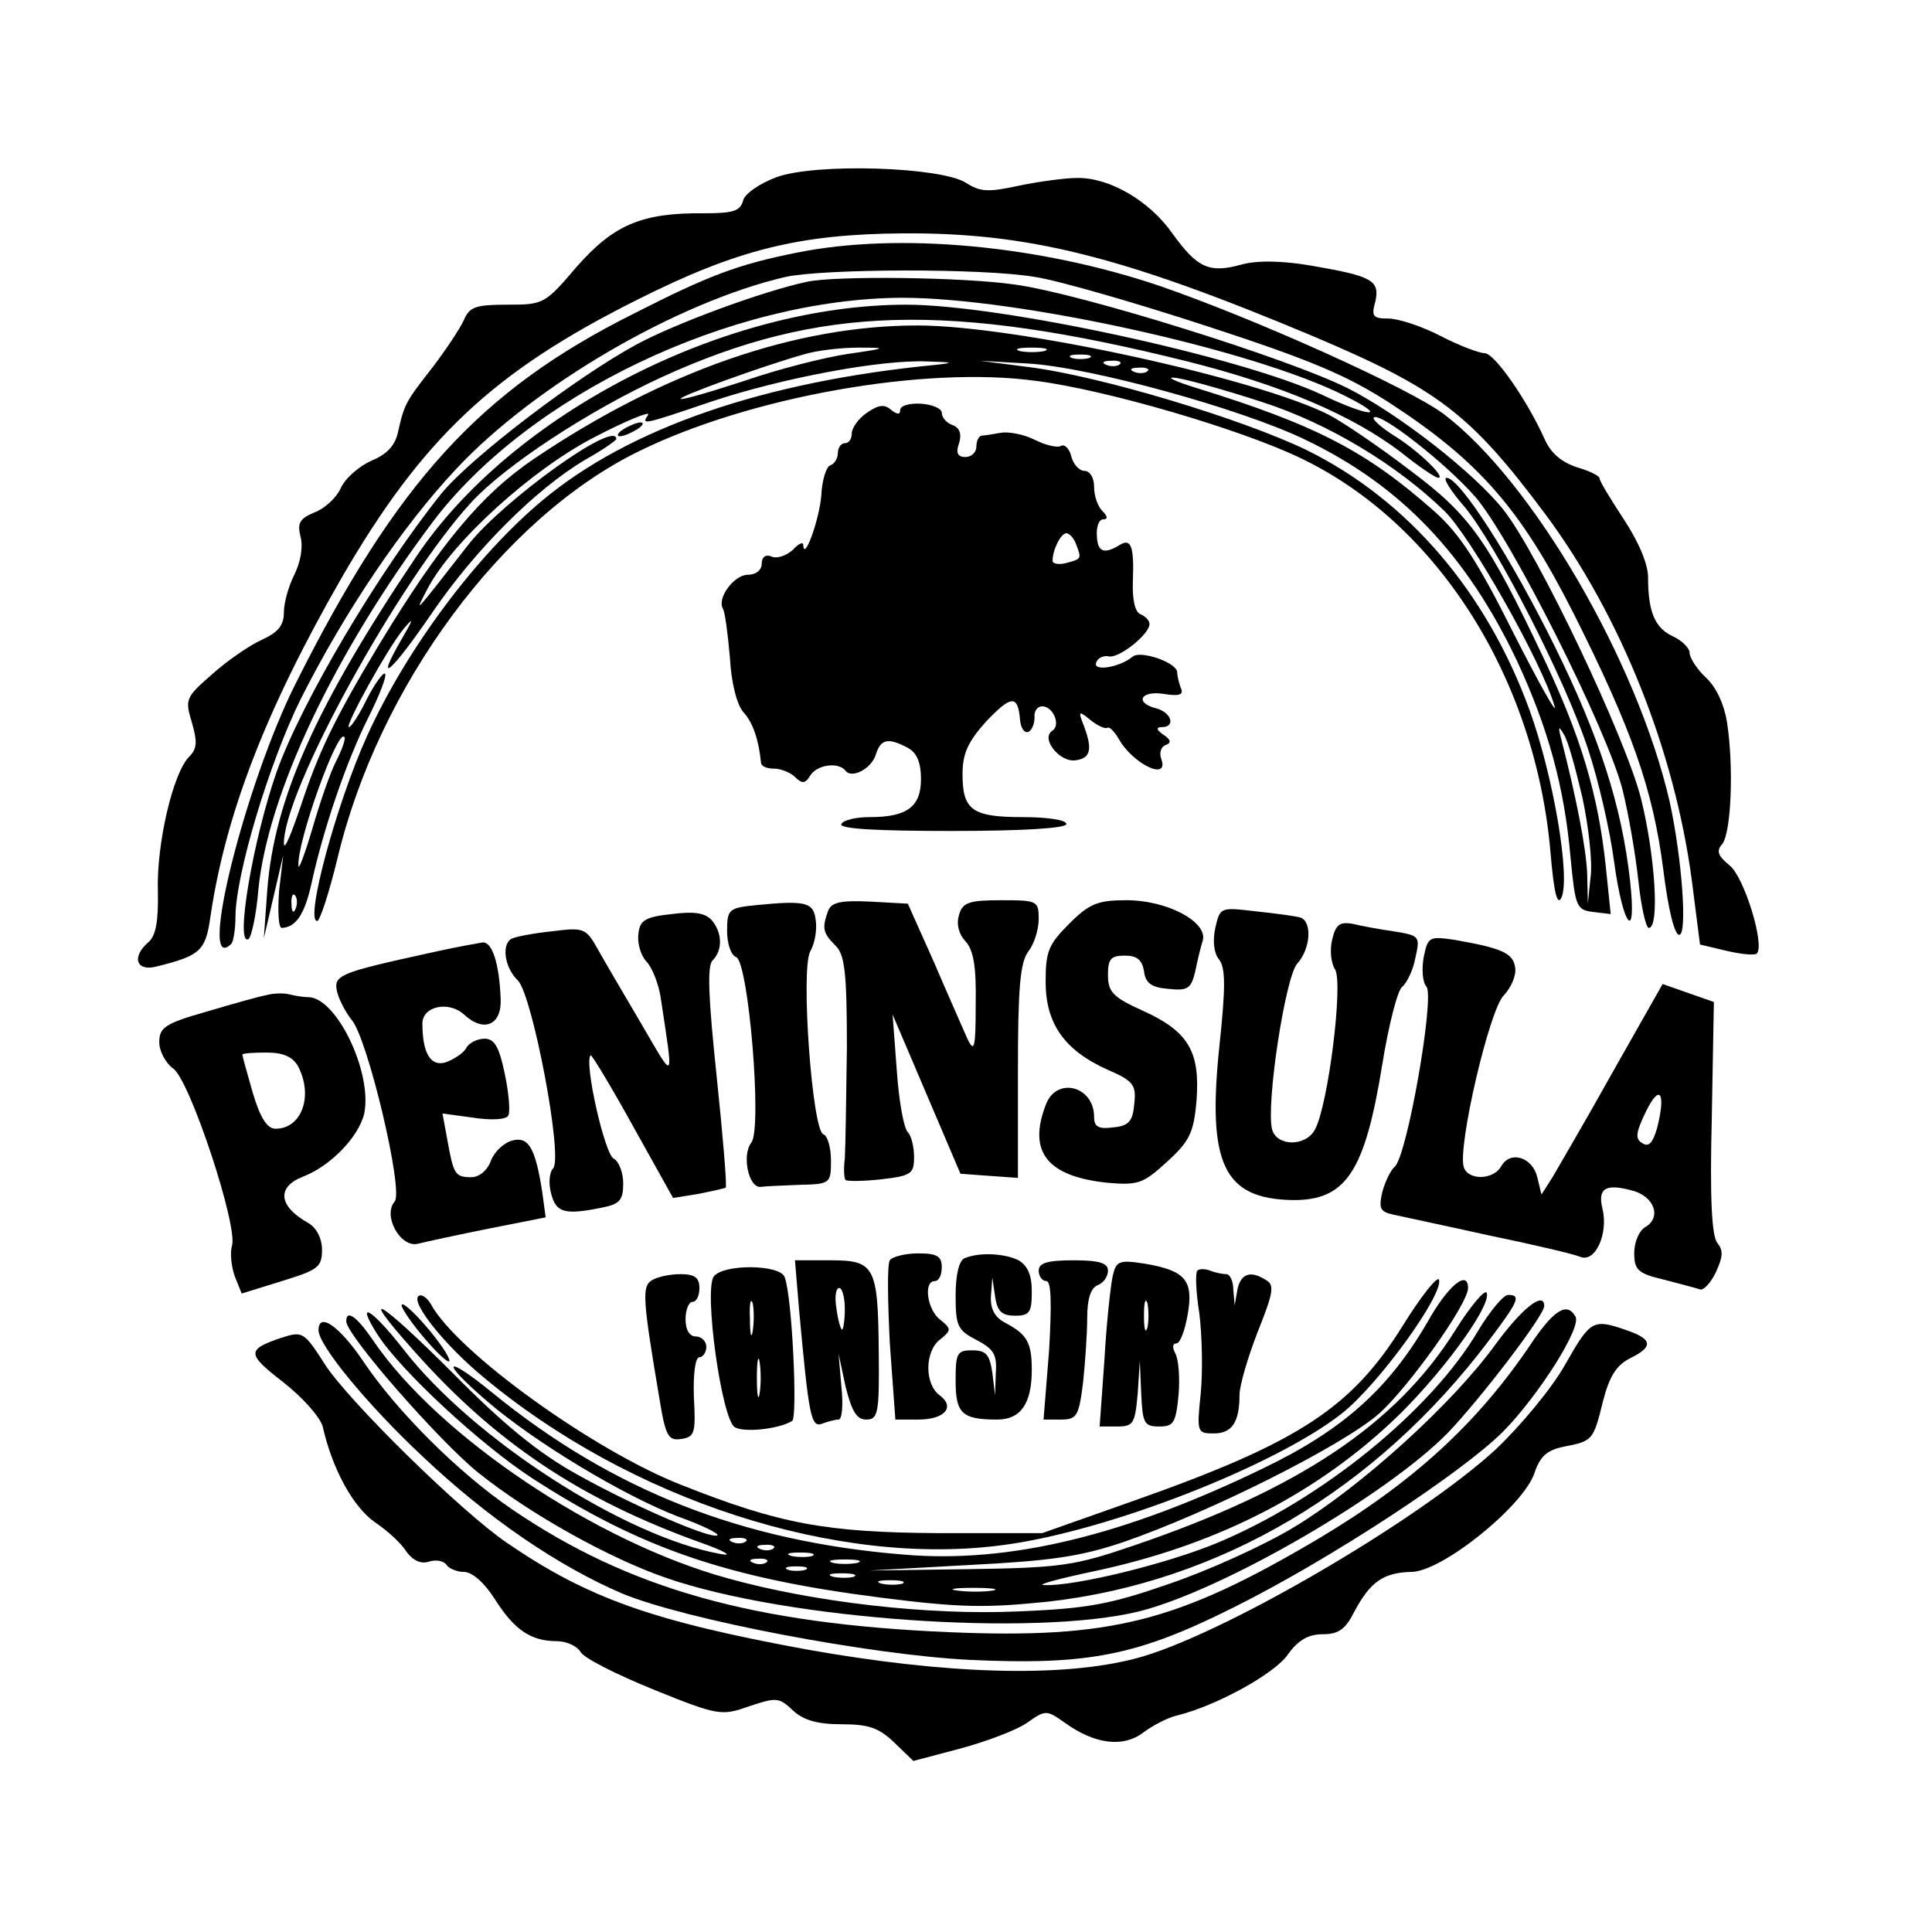
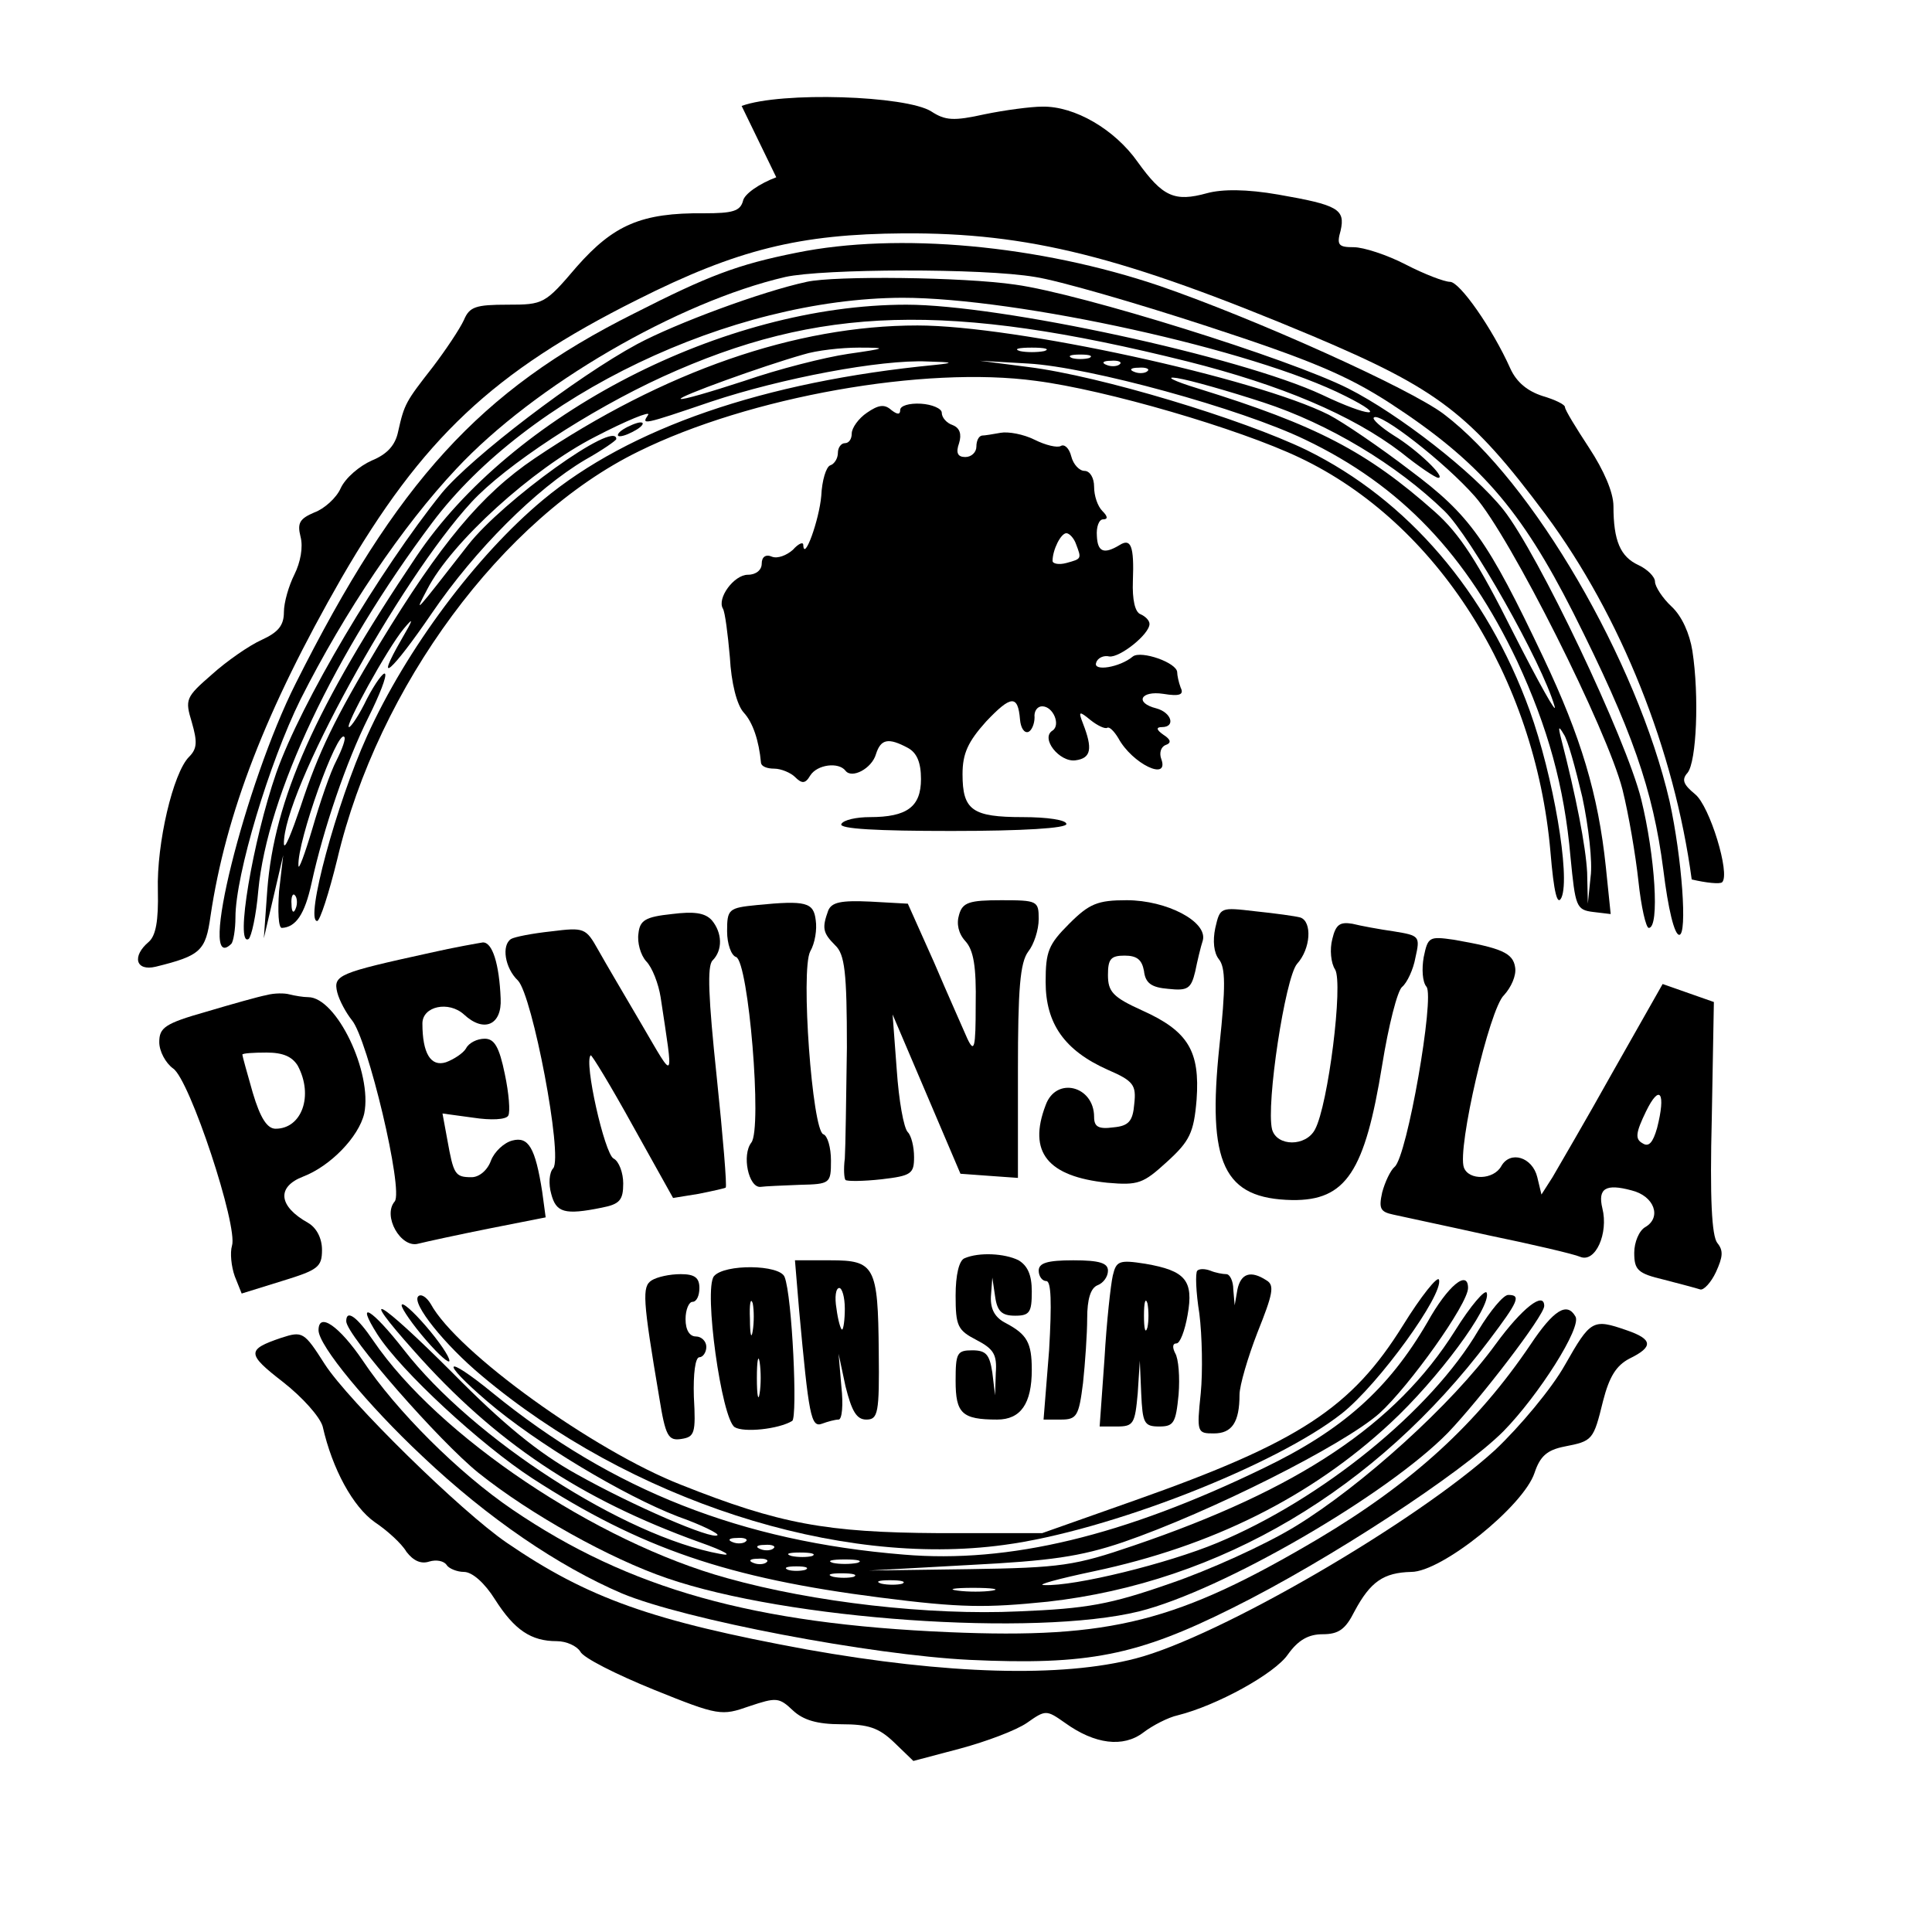
<svg xmlns="http://www.w3.org/2000/svg" version="1.0" width="279pt" height="279pt" viewBox="0 0 279 279" preserveAspectRatio="xMidYMid meet">
  <g transform="translate(0,279) scale(0.1,-0.1)" fill="#000000" stroke="none">
-     <path d="M1121 2534 c-24 -9 -46 -24 -48 -34 -4 -15 -15 -18 -56 -18 -91 1 -131 -17 -184 -77 -46 -54 -48 -55 -100 -55 -46 0 -55 -3 -63 -22 -6 -13 -26 -43 -45 -68 -39 -50 -41 -53 -50 -93 -4 -20 -16 -33 -38 -42 -18 -8 -38 -25 -45 -40 -6 -14 -24 -30 -38 -35 -21 -9 -25 -15 -20 -35 4 -15 0 -37 -9 -55 -8 -16 -15 -40 -15 -54 0 -19 -8 -29 -32 -40 -18 -8 -51 -31 -72 -50 -38 -33 -39 -36 -29 -69 8 -28 8 -38 -4 -50 -23 -23 -47 -125 -45 -193 1 -44 -3 -65 -13 -74 -25 -21 -19 -43 10 -36 65 16 72 23 79 73 22 148 80 298 189 488 117 202 219 298 427 402 145 73 235 95 385 96 180 1 316 -33 590 -148 182 -77 228 -112 337 -258 109 -147 186 -341 211 -527 l12 -94 38 -9 c21 -5 41 -7 44 -4 12 12 -18 110 -39 127 -17 14 -20 21 -11 31 13 16 17 111 7 176 -4 25 -15 50 -30 64 -13 12 -24 29 -24 36 0 7 -11 18 -24 24 -26 12 -36 35 -36 85 0 20 -14 52 -35 84 -19 29 -35 55 -35 59 0 4 -15 11 -32 16 -22 7 -38 20 -47 40 -26 58 -73 125 -87 125 -8 0 -37 11 -64 25 -27 14 -61 25 -75 25 -22 0 -25 3 -19 24 7 31 -4 37 -90 52 -46 8 -81 8 -103 2 -47 -13 -64 -5 -100 45 -33 47 -91 81 -138 80 -16 0 -54 -5 -83 -11 -45 -10 -57 -9 -77 4 -36 23 -217 29 -274 8z" />
+     <path d="M1121 2534 c-24 -9 -46 -24 -48 -34 -4 -15 -15 -18 -56 -18 -91 1 -131 -17 -184 -77 -46 -54 -48 -55 -100 -55 -46 0 -55 -3 -63 -22 -6 -13 -26 -43 -45 -68 -39 -50 -41 -53 -50 -93 -4 -20 -16 -33 -38 -42 -18 -8 -38 -25 -45 -40 -6 -14 -24 -30 -38 -35 -21 -9 -25 -15 -20 -35 4 -15 0 -37 -9 -55 -8 -16 -15 -40 -15 -54 0 -19 -8 -29 -32 -40 -18 -8 -51 -31 -72 -50 -38 -33 -39 -36 -29 -69 8 -28 8 -38 -4 -50 -23 -23 -47 -125 -45 -193 1 -44 -3 -65 -13 -74 -25 -21 -19 -43 10 -36 65 16 72 23 79 73 22 148 80 298 189 488 117 202 219 298 427 402 145 73 235 95 385 96 180 1 316 -33 590 -148 182 -77 228 -112 337 -258 109 -147 186 -341 211 -527 c21 -5 41 -7 44 -4 12 12 -18 110 -39 127 -17 14 -20 21 -11 31 13 16 17 111 7 176 -4 25 -15 50 -30 64 -13 12 -24 29 -24 36 0 7 -11 18 -24 24 -26 12 -36 35 -36 85 0 20 -14 52 -35 84 -19 29 -35 55 -35 59 0 4 -15 11 -32 16 -22 7 -38 20 -47 40 -26 58 -73 125 -87 125 -8 0 -37 11 -64 25 -27 14 -61 25 -75 25 -22 0 -25 3 -19 24 7 31 -4 37 -90 52 -46 8 -81 8 -103 2 -47 -13 -64 -5 -100 45 -33 47 -91 81 -138 80 -16 0 -54 -5 -83 -11 -45 -10 -57 -9 -77 4 -36 23 -217 29 -274 8z" />
    <path d="M1150 2425 c-85 -17 -127 -33 -235 -88 -222 -111 -342 -243 -488 -534 -73 -145 -143 -425 -93 -376 3 3 6 21 6 38 0 62 49 224 94 315 64 127 147 250 225 333 113 121 320 241 475 277 54 12 285 13 361 0 33 -5 144 -37 248 -71 150 -49 202 -71 264 -111 129 -84 189 -153 265 -303 85 -169 115 -255 130 -371 7 -57 16 -94 23 -94 12 0 4 111 -14 193 -47 203 -198 462 -326 559 -49 37 -271 137 -410 185 -174 59 -378 78 -525 48z" />
    <path d="M1165 2383 c-65 -14 -189 -60 -245 -90 -87 -47 -239 -163 -282 -215 -90 -112 -203 -302 -239 -404 -34 -98 -60 -252 -40 -240 4 3 11 34 14 70 13 138 110 343 251 531 138 184 431 324 679 325 166 0 508 -75 640 -142 64 -32 35 -31 -34 2 -118 55 -464 130 -600 130 -264 0 -570 -158 -708 -364 -146 -217 -205 -351 -215 -481 l-5 -70 14 60 14 60 -6 -52 c-2 -29 -1 -53 4 -53 20 1 33 19 43 65 17 78 50 175 82 239 16 32 27 60 24 63 -2 3 -14 -13 -26 -36 -11 -23 -23 -41 -26 -41 -7 0 55 113 79 142 15 18 14 14 -3 -15 -41 -71 -14 -47 44 38 62 91 150 179 221 221 25 14 45 28 45 30 0 29 -164 -89 -214 -153 -78 -100 -79 -102 -59 -64 35 68 152 174 242 220 46 24 81 38 77 32 -10 -15 -9 -15 91 19 102 34 245 61 312 58 38 -1 40 -2 11 -5 -247 -24 -441 -91 -566 -195 -96 -80 -197 -215 -254 -341 -44 -97 -90 -267 -72 -267 4 0 17 40 29 89 59 250 239 493 435 589 160 79 413 124 574 102 101 -13 293 -69 381 -111 198 -94 340 -317 362 -569 5 -60 10 -79 16 -66 13 30 -12 176 -46 270 -62 171 -176 304 -322 376 -93 45 -298 107 -402 120 l-70 9 70 -4 c88 -5 307 -65 400 -110 138 -66 233 -166 306 -320 44 -95 68 -180 77 -283 7 -71 8 -76 33 -79 l25 -3 -7 68 c-11 105 -36 188 -90 302 -81 171 -106 206 -193 271 -43 33 -96 69 -117 80 -105 53 -453 129 -594 129 -176 0 -366 -66 -553 -192 -77 -52 -136 -123 -224 -268 -65 -108 -88 -156 -114 -235 -13 -38 -23 -63 -24 -54 -2 74 166 380 271 494 49 53 169 132 276 181 226 103 413 108 758 22 135 -34 237 -77 308 -131 26 -21 50 -37 54 -37 12 0 -31 41 -64 61 -19 12 -32 24 -29 26 8 9 103 -65 146 -114 51 -58 191 -337 213 -423 9 -36 19 -95 23 -132 4 -38 11 -68 15 -68 16 0 9 105 -11 186 -22 88 -149 355 -199 418 -43 54 -151 138 -224 175 -85 43 -386 137 -481 150 -75 11 -261 13 -301 4z m60 -104 c-34 -5 -101 -22 -150 -39 -49 -16 -90 -28 -92 -26 -4 3 117 47 177 64 19 6 55 10 80 10 42 0 41 -1 -15 -9z m283 4 c-10 -2 -26 -2 -35 0 -10 3 -2 5 17 5 19 0 27 -2 18 -5z m65 -10 c-7 -2 -19 -2 -25 0 -7 3 -2 5 12 5 14 0 19 -2 13 -5z m44 -9 c-3 -3 -12 -4 -19 -1 -8 3 -5 6 6 6 11 1 17 -2 13 -5z m40 -10 c-3 -3 -12 -4 -19 -1 -8 3 -5 6 6 6 11 1 17 -2 13 -5z m167 -45 c95 -31 193 -90 262 -157 38 -37 141 -219 159 -282 4 -14 -23 34 -60 107 -51 102 -77 142 -113 174 -98 87 -171 125 -342 178 -36 11 -49 18 -30 15 19 -3 75 -19 124 -35z m461 -570 c9 -42 15 -94 12 -115 l-4 -39 -1 45 c-2 38 -16 110 -38 195 -4 16 -3 17 4 5 6 -8 17 -49 27 -91z m-1799 53 c-9 -17 -24 -61 -35 -99 -11 -37 -20 -61 -20 -53 -2 35 56 196 66 186 3 -2 -3 -18 -11 -34z m-59 -214 c-3 -8 -6 -5 -6 6 -1 11 2 17 5 13 3 -3 4 -12 1 -19z" />
    <path d="M1252 2194 c-12 -8 -22 -22 -22 -30 0 -8 -4 -14 -10 -14 -5 0 -10 -6 -10 -14 0 -8 -5 -16 -11 -18 -6 -2 -12 -22 -13 -44 -3 -35 -25 -96 -26 -71 0 5 -7 2 -15 -7 -9 -8 -22 -13 -30 -10 -9 4 -15 0 -15 -10 0 -9 -8 -16 -20 -16 -20 0 -45 -34 -36 -49 3 -5 7 -36 10 -70 2 -37 10 -69 20 -80 13 -14 22 -40 25 -73 1 -5 9 -8 19 -8 10 0 24 -6 30 -12 10 -10 15 -10 22 2 10 16 41 20 51 7 9 -12 38 3 44 24 7 22 18 24 46 9 13 -7 19 -21 19 -45 0 -40 -20 -55 -74 -55 -19 0 -38 -4 -41 -10 -4 -7 52 -10 159 -10 104 0 166 4 166 10 0 6 -28 10 -63 10 -73 0 -87 10 -87 62 0 30 8 47 34 76 36 38 46 39 49 3 1 -12 6 -20 12 -18 5 2 9 12 9 21 -1 9 4 16 11 16 16 0 27 -27 15 -35 -18 -11 10 -46 33 -43 23 3 25 17 11 53 -7 18 -6 19 11 5 10 -8 21 -13 24 -11 3 2 10 -5 16 -15 20 -37 74 -63 62 -30 -3 8 -1 17 6 20 9 3 8 8 -3 15 -10 7 -11 11 -2 11 20 0 14 21 -8 27 -32 8 -23 26 10 21 24 -4 30 -1 25 9 -3 8 -5 18 -5 22 0 14 -52 32 -64 23 -19 -16 -58 -22 -53 -9 2 7 11 11 19 9 15 -2 58 32 58 47 0 5 -6 11 -13 14 -8 3 -12 21 -11 48 2 51 -3 62 -19 52 -23 -14 -32 -10 -33 13 -1 13 3 24 9 24 7 0 7 4 -1 12 -7 7 -12 22 -12 35 0 13 -6 23 -14 23 -7 0 -16 9 -19 21 -3 12 -10 18 -15 15 -5 -3 -22 1 -38 9 -16 8 -38 12 -49 10 -11 -2 -23 -4 -27 -4 -5 -1 -8 -8 -8 -16 0 -8 -7 -15 -16 -15 -11 0 -14 6 -9 20 4 13 1 22 -9 26 -9 3 -16 11 -16 18 0 6 -14 12 -30 13 -17 1 -30 -3 -30 -9 0 -7 -4 -7 -13 0 -10 9 -19 7 -35 -4z m302 -190 c8 -21 8 -21 -14 -27 -11 -3 -20 -1 -20 3 0 16 12 40 20 40 4 0 11 -7 14 -16z" />
    <path d="M900 2170 c-8 -5 -10 -10 -5 -10 6 0 17 5 25 10 8 5 11 10 5 10 -5 0 -17 -5 -25 -10z" />
-     <path d="M2115 2058 c45 -54 147 -252 179 -352 14 -42 31 -115 37 -161 13 -95 33 -118 23 -27 -12 108 -44 207 -108 337 -64 130 -138 245 -157 245 -6 0 6 -19 26 -42z" />
    <path d="M1093 1483 c-41 -4 -43 -6 -43 -38 0 -18 6 -35 13 -37 18 -7 38 -248 22 -268 -14 -18 -4 -65 13 -64 7 1 32 2 57 3 44 1 45 2 45 35 0 19 -5 36 -11 38 -16 5 -33 237 -19 264 7 12 10 32 8 45 -3 26 -14 29 -85 22z" />
    <path d="M1196 1475 c-9 -25 -8 -32 10 -50 14 -13 17 -39 17 -148 -1 -73 -2 -144 -3 -160 -2 -15 -1 -29 1 -31 2 -2 25 -2 52 1 43 5 47 8 47 32 0 15 -4 31 -9 36 -6 6 -13 46 -16 90 l-6 80 49 -115 49 -115 41 -3 42 -3 0 154 c0 119 3 157 15 173 8 10 15 31 15 47 0 26 -2 27 -54 27 -46 0 -56 -3 -61 -21 -4 -13 -1 -27 9 -38 12 -13 16 -37 15 -92 0 -63 -2 -70 -12 -49 -6 14 -28 63 -48 110 l-38 85 -54 3 c-43 2 -56 -1 -61 -13z" />
    <path d="M1544 1456 c-30 -30 -34 -40 -34 -84 0 -60 27 -99 90 -127 37 -16 41 -22 38 -49 -2 -25 -8 -32 -30 -34 -22 -3 -28 1 -28 15 0 45 -55 59 -70 17 -26 -68 3 -103 89 -112 45 -4 52 -1 86 30 33 30 39 42 43 90 5 70 -12 99 -79 129 -42 19 -49 27 -49 51 0 23 4 28 24 28 18 0 25 -6 28 -22 2 -18 11 -24 35 -26 28 -3 33 0 39 25 3 15 8 36 11 45 7 27 -52 58 -110 58 -42 0 -54 -5 -83 -34z" />
    <path d="M970 1470 c-38 -4 -46 -9 -48 -28 -2 -13 3 -31 11 -40 9 -9 18 -33 21 -52 19 -126 21 -122 -27 -40 -24 41 -53 90 -63 108 -18 32 -20 33 -68 27 -28 -3 -53 -8 -58 -11 -14 -9 -9 -42 10 -60 21 -22 65 -253 51 -271 -6 -6 -7 -23 -3 -37 7 -27 19 -31 73 -20 26 5 31 11 31 35 0 15 -6 32 -14 36 -13 7 -43 140 -33 149 1 2 29 -44 61 -102 l58 -104 37 6 c20 4 38 8 39 9 2 2 -4 74 -13 160 -12 114 -14 160 -6 168 15 15 14 40 -1 58 -10 11 -26 13 -58 9z" />
    <path d="M1755 1450 c-4 -19 -2 -36 5 -45 10 -12 10 -40 1 -125 -18 -171 6 -221 105 -223 78 -1 105 41 130 195 9 56 22 108 29 113 7 6 16 25 19 42 7 31 6 32 -31 38 -21 3 -48 8 -60 11 -18 3 -24 -1 -29 -22 -4 -15 -2 -35 4 -44 12 -20 -10 -196 -29 -231 -13 -25 -55 -25 -62 0 -9 36 19 219 36 239 20 22 22 61 5 67 -7 2 -36 6 -65 9 -51 6 -51 6 -58 -24z" />
    <path d="M2056 1408 c-3 -17 -2 -36 4 -43 12 -15 -28 -245 -46 -260 -6 -5 -14 -22 -18 -37 -5 -23 -3 -28 16 -32 13 -3 75 -16 138 -30 63 -13 123 -27 132 -31 22 -9 41 34 32 70 -7 29 5 36 42 26 33 -8 44 -39 20 -53 -9 -5 -16 -22 -16 -37 0 -25 5 -30 43 -39 23 -6 46 -12 52 -14 5 -2 16 10 23 25 10 22 11 31 2 42 -8 10 -11 64 -8 181 l3 167 -37 13 -37 13 -72 -127 c-39 -70 -79 -138 -87 -152 l-16 -25 -6 25 c-7 29 -39 39 -52 16 -11 -20 -47 -21 -54 -2 -10 27 37 230 58 249 10 11 18 28 16 40 -3 21 -20 28 -89 40 -35 5 -37 4 -43 -25z m337 -247 c-6 -21 -12 -28 -21 -22 -11 6 -10 15 5 46 20 41 29 27 16 -24z" />
    <path d="M621 1414 c-132 -29 -140 -32 -134 -57 3 -12 13 -30 21 -40 23 -27 75 -246 62 -262 -18 -21 9 -68 34 -61 12 3 58 13 103 22 l81 16 -5 37 c-10 64 -20 80 -43 74 -12 -3 -26 -16 -31 -29 -5 -14 -17 -24 -28 -24 -24 0 -26 4 -35 54 l-7 38 44 -6 c26 -4 48 -3 51 3 3 5 1 32 -5 60 -8 39 -15 51 -29 51 -11 0 -23 -6 -27 -14 -4 -7 -18 -16 -29 -20 -22 -7 -34 13 -34 56 0 25 38 33 60 13 29 -27 55 -15 53 23 -2 50 -12 82 -26 81 -6 -1 -41 -7 -76 -15z" />
    <path d="M385 1353 c-11 -2 -50 -13 -87 -24 -60 -17 -68 -23 -68 -44 0 -13 9 -30 20 -38 24 -16 94 -228 85 -256 -3 -10 -1 -30 4 -44 l10 -25 58 18 c52 16 58 20 58 45 0 17 -8 32 -20 39 -43 24 -46 52 -7 67 39 15 80 57 88 91 12 59 -40 168 -81 168 -7 0 -19 2 -27 4 -7 2 -22 2 -33 -1z m45 -102 c23 -43 6 -91 -32 -91 -12 0 -22 15 -33 52 -8 28 -15 53 -15 55 0 2 16 3 35 3 24 0 37 -6 45 -19z" />
-     <path d="M1285 970 c-4 -6 -3 -60 0 -120 l8 -110 33 0 c38 0 54 18 31 35 -22 16 -22 64 1 81 16 13 16 15 0 28 -19 14 -25 56 -8 56 6 0 10 9 10 20 0 16 -7 20 -34 20 -19 0 -38 -5 -41 -10z" />
    <path d="M1393 973 c-8 -3 -13 -24 -13 -54 0 -44 3 -50 30 -64 25 -13 30 -21 28 -48 l-1 -32 -4 33 c-4 26 -9 32 -29 32 -22 0 -24 -4 -24 -44 0 -47 9 -56 60 -56 34 0 50 23 50 72 0 39 -7 51 -37 67 -16 8 -23 20 -22 39 l2 27 4 -27 c3 -22 10 -28 29 -28 21 0 24 5 24 35 0 24 -6 37 -19 45 -20 10 -57 12 -78 3z" />
    <path d="M1154 898 c14 -152 17 -170 33 -164 8 3 19 6 24 6 5 0 7 21 4 48 l-4 47 10 -47 c9 -36 16 -48 30 -48 17 0 19 9 18 98 -1 124 -6 132 -70 132 l-51 0 6 -72z m66 2 c0 -16 -2 -30 -4 -30 -2 0 -6 14 -8 30 -3 17 -1 30 4 30 4 0 8 -13 8 -30z" />
    <path d="M1500 955 c0 -8 5 -15 11 -15 7 0 8 -31 4 -100 l-8 -100 25 0 c23 0 26 5 32 53 3 28 6 71 6 93 0 28 5 44 15 48 8 3 15 12 15 21 0 11 -12 15 -50 15 -38 0 -50 -4 -50 -15z" />
    <path d="M1607 948 c-3 -13 -9 -67 -12 -120 l-7 -98 25 0 c24 0 26 4 30 48 l3 47 2 -47 c2 -43 4 -48 26 -48 21 0 24 5 28 46 2 25 0 52 -5 60 -4 8 -4 14 2 14 5 0 12 18 16 41 9 50 -3 64 -61 74 -38 6 -42 4 -47 -17z m50 -75 c-3 -10 -5 -2 -5 17 0 19 2 27 5 18 2 -10 2 -26 0 -35z" />
    <path d="M1031 947 c-15 -19 11 -206 30 -218 13 -8 63 -3 83 9 8 5 0 181 -11 208 -7 18 -87 19 -102 1z m56 -79 c-2 -13 -4 -5 -4 17 -1 22 1 32 4 23 2 -10 2 -28 0 -40z m10 -90 c-2 -13 -4 -3 -4 22 0 25 2 35 4 23 2 -13 2 -33 0 -45z" />
    <path d="M1729 955 c-3 -3 -2 -31 3 -62 4 -32 5 -84 2 -115 -6 -57 -5 -58 19 -58 26 0 37 16 37 56 0 13 12 54 26 90 22 55 25 68 13 75 -23 15 -37 10 -42 -13 l-4 -23 -2 23 c0 12 -5 22 -10 22 -5 0 -16 2 -23 5 -8 3 -16 3 -19 0z" />
    <path d="M941 941 c-14 -9 -13 -27 11 -169 9 -56 13 -63 32 -60 19 3 21 8 18 61 -1 33 2 57 8 57 5 0 10 7 10 15 0 8 -7 15 -15 15 -9 0 -15 9 -15 25 0 14 5 25 10 25 6 0 10 9 10 20 0 15 -7 20 -27 20 -16 0 -34 -4 -42 -9z" />
    <path d="M2026 876 c-74 -119 -150 -169 -388 -253 l-133 -47 -150 0 c-161 1 -229 13 -372 70 -125 49 -323 191 -361 261 -6 10 -14 15 -18 11 -10 -10 38 -70 92 -115 213 -179 514 -277 754 -244 151 20 393 115 488 190 53 42 147 172 140 193 -2 6 -26 -24 -52 -66z" />
    <path d="M2061 880 c-56 -96 -122 -155 -236 -210 -202 -98 -368 -138 -520 -125 -234 19 -421 93 -593 233 -71 58 -78 48 -8 -12 70 -60 197 -136 275 -166 34 -12 60 -25 57 -27 -7 -7 -121 42 -203 88 -56 31 -107 73 -180 147 -106 106 -139 125 -55 31 117 -132 240 -214 412 -276 37 -13 50 -21 30 -17 -138 25 -357 166 -457 295 -46 59 -71 74 -38 22 34 -53 150 -160 224 -208 156 -101 282 -144 502 -172 117 -15 153 -15 242 -6 249 28 475 162 637 377 43 57 47 66 28 66 -7 0 -26 -23 -43 -51 -68 -116 -226 -244 -377 -307 -72 -30 -206 -63 -250 -61 -13 0 20 9 72 20 170 36 313 107 428 214 68 63 146 168 139 188 -2 6 -23 -18 -46 -55 -85 -135 -226 -229 -464 -310 -85 -29 -104 -32 -237 -34 l-145 -2 145 8 c117 6 160 12 222 33 125 43 318 140 370 186 43 39 128 158 128 181 0 27 -29 4 -59 -50z m-984 -316 c-3 -3 -12 -4 -19 -1 -8 3 -5 6 6 6 11 1 17 -2 13 -5z m40 -10 c-3 -3 -12 -4 -19 -1 -8 3 -5 6 6 6 11 1 17 -2 13 -5z m56 -11 c-7 -2 -21 -2 -30 0 -10 3 -4 5 12 5 17 0 24 -2 18 -5z m-66 -9 c-3 -3 -12 -4 -19 -1 -8 3 -5 6 6 6 11 1 17 -2 13 -5z m131 -1 c-10 -2 -26 -2 -35 0 -10 3 -2 5 17 5 19 0 27 -2 18 -5z m-75 -10 c-7 -2 -19 -2 -25 0 -7 3 -2 5 12 5 14 0 19 -2 13 -5z m70 -10 c-7 -2 -21 -2 -30 0 -10 3 -4 5 12 5 17 0 24 -2 18 -5z m70 -10 c-7 -2 -21 -2 -30 0 -10 3 -4 5 12 5 17 0 24 -2 18 -5z m130 -10 c-13 -2 -35 -2 -50 0 -16 2 -5 4 22 4 28 0 40 -2 28 -4z" />
    <path d="M580 905 c0 -5 16 -28 35 -50 19 -22 34 -35 34 -30 0 6 -15 28 -34 50 -19 22 -35 36 -35 30z" />
    <path d="M2160 849 c-63 -87 -194 -205 -289 -263 -44 -27 -126 -64 -182 -83 -86 -30 -119 -36 -218 -40 -129 -6 -296 13 -421 48 -189 52 -417 205 -511 343 -23 34 -39 46 -39 28 0 -20 134 -173 191 -219 75 -60 190 -124 272 -152 174 -60 531 -85 682 -48 120 30 358 168 446 258 46 48 139 169 139 183 0 22 -32 -3 -70 -55z" />
    <path d="M2210 848 c-77 -114 -170 -199 -306 -280 -203 -120 -299 -145 -534 -135 -281 12 -461 62 -630 177 -78 53 -168 143 -216 215 -34 50 -64 71 -64 44 0 -22 71 -108 150 -182 95 -90 197 -159 288 -198 91 -38 360 -89 502 -96 171 -8 242 6 380 75 139 69 331 195 391 255 51 52 114 151 104 166 -12 21 -31 10 -65 -41z" />
    <path d="M2260 819 c-19 -34 -65 -89 -101 -123 -114 -104 -399 -270 -519 -301 -107 -28 -273 -23 -475 13 -223 41 -316 74 -433 154 -66 45 -229 205 -263 258 -30 47 -32 48 -63 38 -50 -17 -50 -23 3 -64 28 -22 53 -50 57 -64 14 -62 44 -116 75 -138 18 -12 39 -31 46 -43 10 -13 21 -18 33 -14 10 3 21 1 25 -5 3 -5 15 -10 25 -10 12 0 30 -16 45 -40 28 -44 52 -60 89 -60 14 0 29 -7 34 -15 4 -9 52 -33 106 -55 94 -38 98 -38 138 -24 39 13 43 13 63 -6 15 -14 35 -20 70 -20 39 0 54 -5 76 -26 l28 -27 68 18 c37 10 80 26 96 37 27 19 28 19 55 0 43 -31 84 -36 113 -14 13 10 36 22 50 25 56 14 140 60 159 88 15 21 30 29 50 29 23 0 33 7 46 33 23 43 42 56 82 57 44 0 162 95 178 143 8 24 18 33 43 38 41 8 42 9 56 66 9 35 19 51 38 61 35 17 34 28 -4 41 -49 17 -52 15 -89 -50z" />
  </g>
</svg>